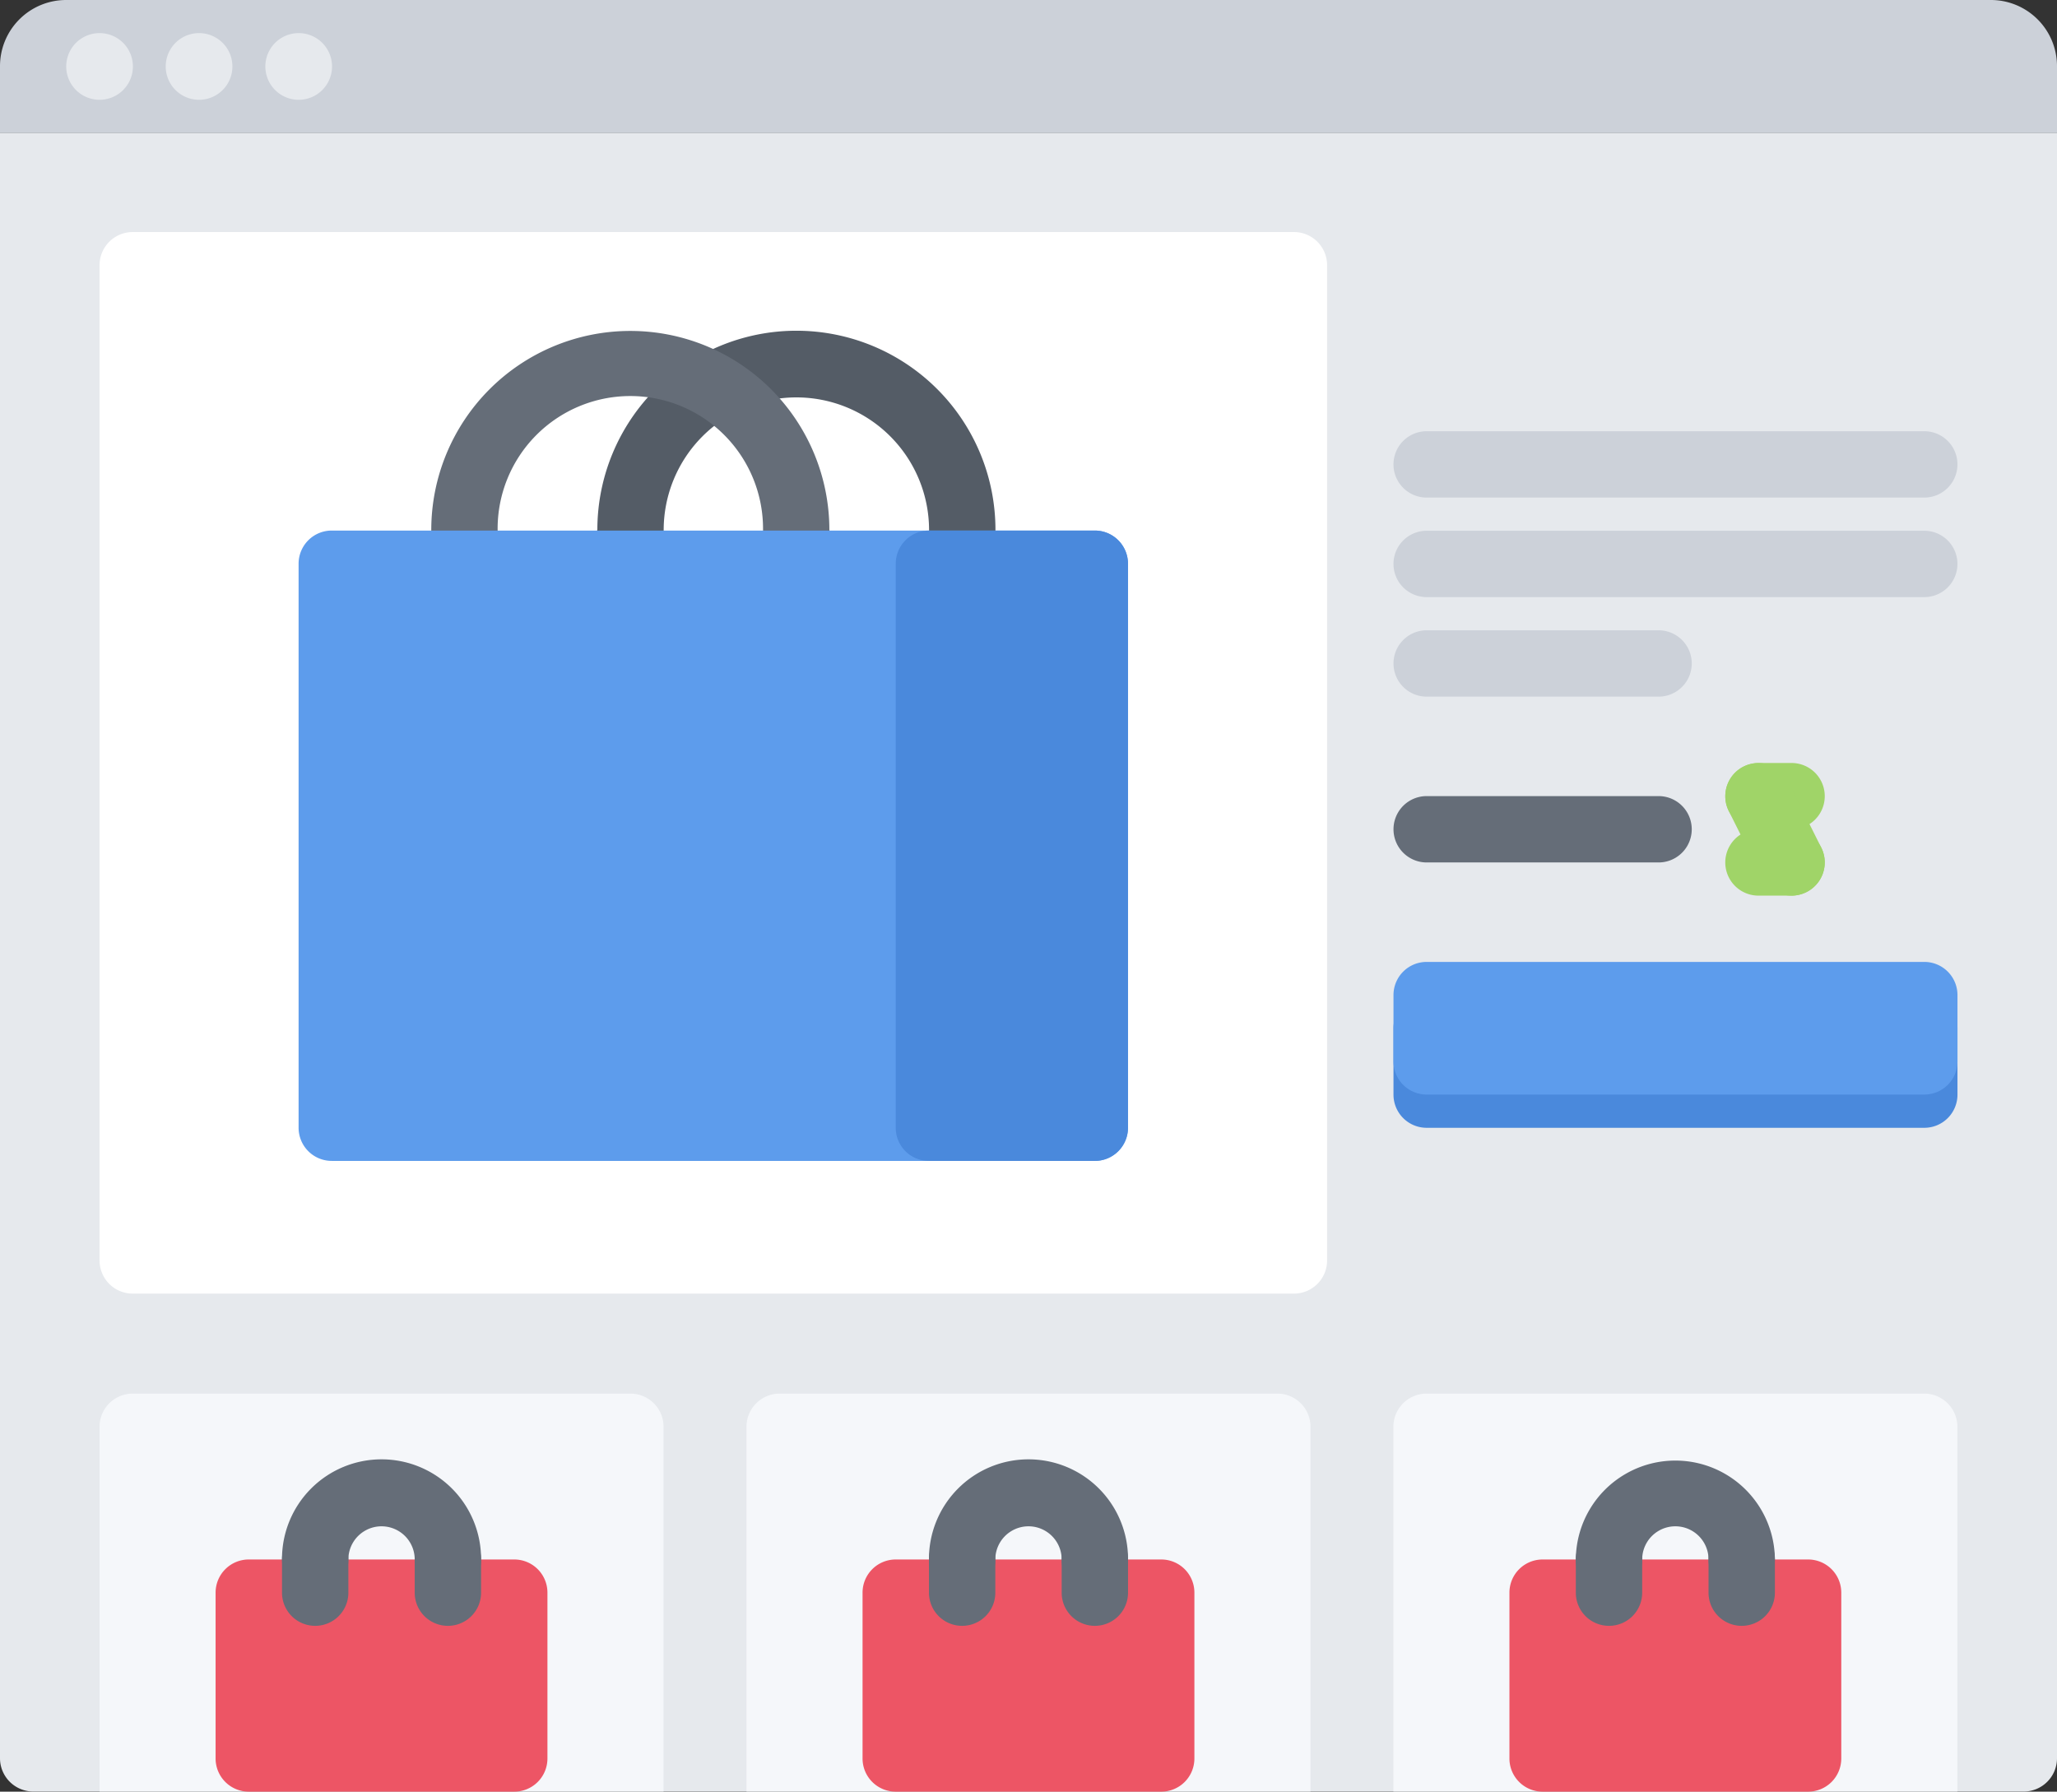
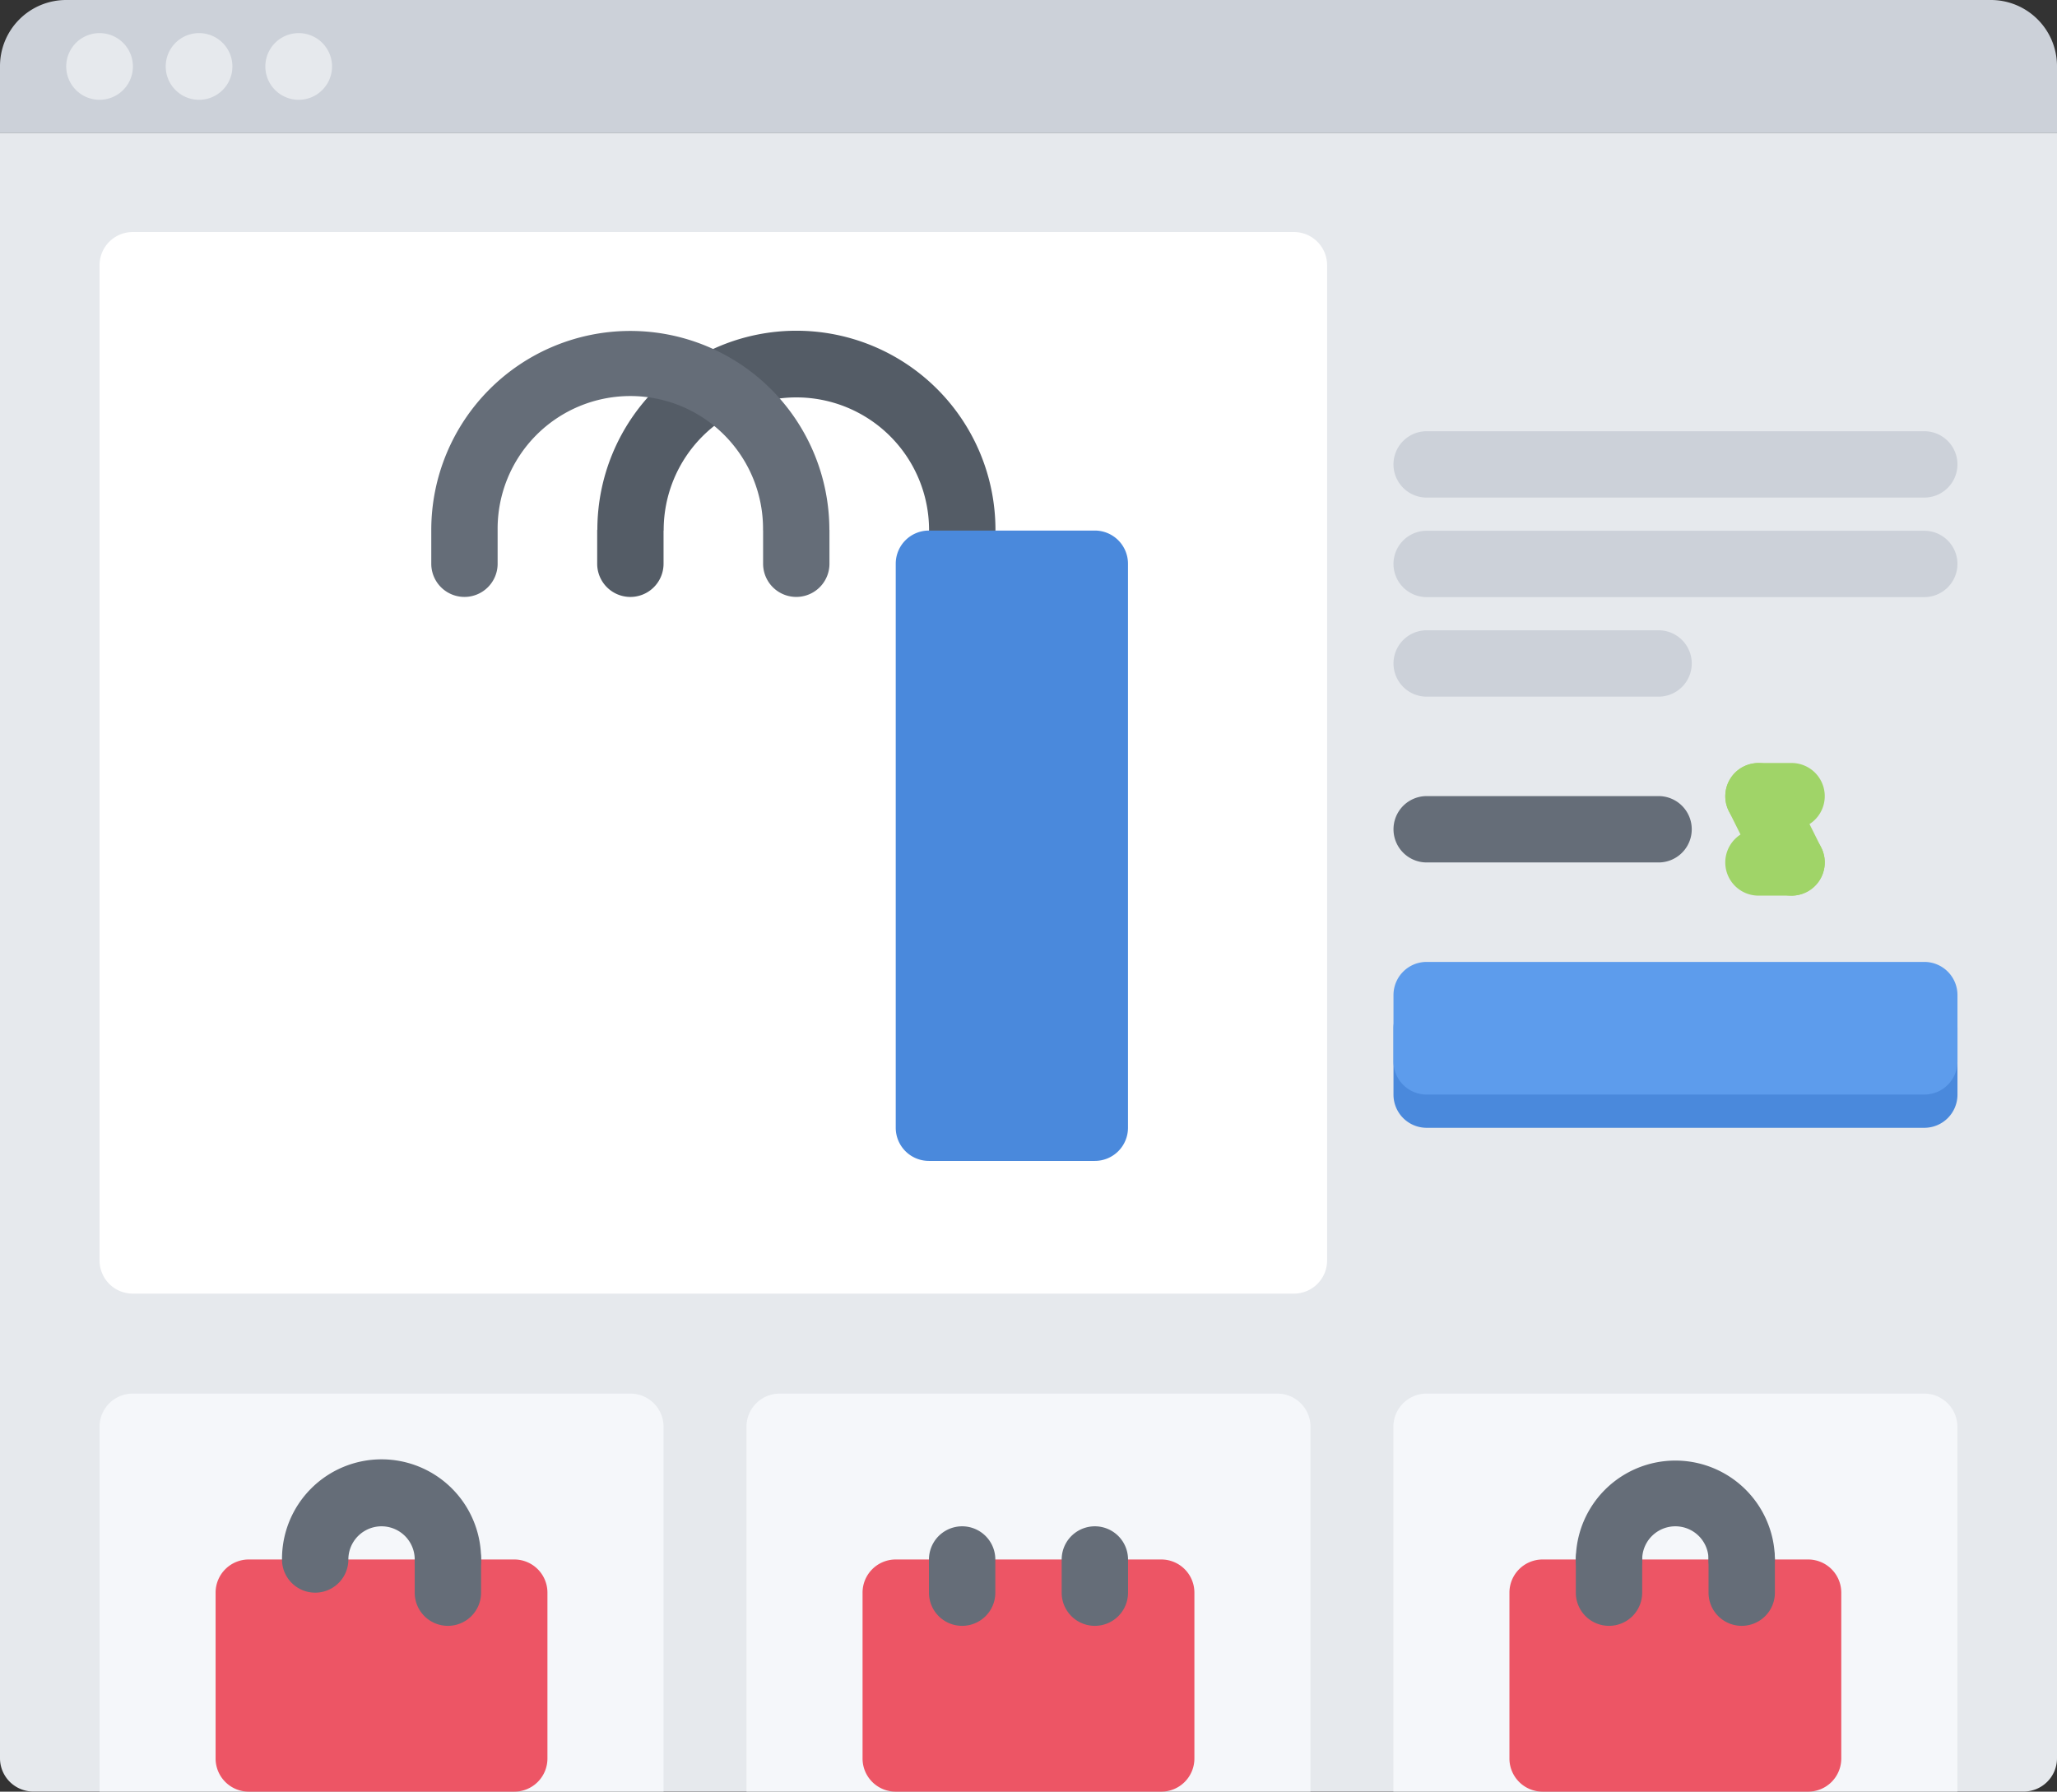
<svg xmlns="http://www.w3.org/2000/svg" width="534" height="465.131" viewBox="0 0 534 465.131">
  <rect x="0" y="0" width="534" height="465.131" fill="#333333" stroke="none" />
  <defs>
    <style>.tiendaonl-icon-a{fill:#e6e9ed;}.tiendaonl-icon-b{fill:#ccd1d9;}.tiendaonl-icon-c{fill:#fff;}.tiendaonl-icon-d{fill:#545c66;}.tiendaonl-icon-e{fill:#4a89dc;}.tiendaonl-icon-f{fill:#656d78;}.tiendaonl-icon-g{fill:#5d9cec;}.tiendaonl-icon-h{fill:#a0d468;}.tiendaonl-icon-i{fill:#f5f7fa;}.tiendaonl-icon-j{fill:#ed5565;}</style>
  </defs>
  <g transform="translate(-8 -39.984)">
    <path class="tiendaonl-icon-a" d="M8,494.016a8.644,8.644,0,0,0,8.613,8.613H533.387A8.644,8.644,0,0,0,542,494.016V71.984H8Z" transform="translate(0 2.452)" />
    <path class="tiendaonl-icon-b" d="M542,57.21V74.436H8V57.21A17.172,17.172,0,0,1,25.226,39.984H524.774A17.172,17.172,0,0,1,542,57.21Z" transform="translate(0)" />
    <g transform="translate(25.234 48.58)">
      <path class="tiendaonl-icon-a" d="M32.664,47.968h-.086a8.656,8.656,0,1,0,.086,0Z" transform="translate(-24.008 -47.968)" />
      <path class="tiendaonl-icon-a" d="M56.656,47.968H56.57a8.656,8.656,0,1,0,.086,0Z" transform="translate(-22.17 -47.968)" />
      <path class="tiendaonl-icon-a" d="M80.68,47.968h-.086a8.656,8.656,0,1,0,.086,0Z" transform="translate(-20.329 -47.968)" />
    </g>
    <path class="tiendaonl-icon-c" d="M342.064,95.936H40.621a8.605,8.605,0,0,0-8.613,8.613v258.37a8.605,8.605,0,0,0,8.613,8.613H342.064a8.605,8.605,0,0,0,8.613-8.613V104.549A8.605,8.605,0,0,0,342.064,95.936Z" transform="translate(1.839 4.287)" />
    <path class="tiendaonl-icon-d" d="M255.389,171.509a51.673,51.673,0,0,0-103.346-.215c0,.086-.043.155-.043.215v8.716a8.613,8.613,0,1,0,17.226,0v-8.544c0-.052.034-.1.034-.172a34.447,34.447,0,0,1,68.895-.052c0,.017-.009.034-.009.052v8.716a8.613,8.613,0,0,0,17.226,0V171.6c0-.043.017-.06.017-.086Z" transform="translate(11.032 6.117)" />
    <path class="tiendaonl-icon-e" d="M481.806,279.936H352.621a8.605,8.605,0,0,0-8.613,8.613v17.226a8.605,8.605,0,0,0,8.613,8.613H481.806a8.605,8.605,0,0,0,8.613-8.613V288.549A8.605,8.605,0,0,0,481.806,279.936Z" transform="translate(25.743 18.383)" />
-     <path class="tiendaonl-icon-b" d="M481.8,185.194H352.621a8.613,8.613,0,0,1,0-17.226H481.8a8.613,8.613,0,0,1,0,17.226Z" transform="translate(25.743 9.805)" />
+     <path class="tiendaonl-icon-b" d="M481.8,185.194H352.621a8.613,8.613,0,0,1,0-17.226H481.8a8.613,8.613,0,0,1,0,17.226" transform="translate(25.743 9.805)" />
    <path class="tiendaonl-icon-b" d="M481.8,161.194H352.621a8.613,8.613,0,0,1,0-17.226H481.8a8.613,8.613,0,0,1,0,17.226Z" transform="translate(25.743 7.966)" />
    <path class="tiendaonl-icon-b" d="M412.825,209.194h-60.2a8.613,8.613,0,0,1,0-17.226h60.2a8.613,8.613,0,1,1,0,17.226Z" transform="translate(25.743 11.644)" />
    <path class="tiendaonl-icon-f" d="M412.825,249.178h-60.2a8.613,8.613,0,0,1,0-17.226h60.2a8.613,8.613,0,1,1,0,17.226Z" transform="translate(25.743 14.707)" />
    <path class="tiendaonl-icon-g" d="M481.806,271.936H352.621a8.605,8.605,0,0,0-8.613,8.613v17.209a8.605,8.605,0,0,0,8.613,8.613H481.806a8.605,8.605,0,0,0,8.613-8.613V280.549A8.605,8.605,0,0,0,481.806,271.936Z" transform="translate(25.743 17.771)" />
    <path class="tiendaonl-icon-h" d="M441.225,241.194h-8.6a8.613,8.613,0,0,1,0-17.226h8.6a8.613,8.613,0,0,1,0,17.226Z" transform="translate(31.872 14.096)" />
    <path class="tiendaonl-icon-h" d="M441.234,258.4a8.635,8.635,0,0,1-7.717-4.763l-8.6-17.209a8.615,8.615,0,0,1,15.409-7.709l8.6,17.209a8.619,8.619,0,0,1-7.691,12.471Z" transform="translate(31.871 14.095)" />
    <path class="tiendaonl-icon-h" d="M441.225,257.178h-8.6a8.613,8.613,0,0,1,0-17.226h8.6a8.613,8.613,0,0,1,0,17.226Z" transform="translate(31.872 15.32)" />
    <path class="tiendaonl-icon-f" d="M215.338,171.406a51.673,51.673,0,0,0-103.346.1v8.716a8.613,8.613,0,0,0,17.226,0v-8.716a34.452,34.452,0,1,1,68.9,0c0,.034.017.052.017.086v8.63a8.613,8.613,0,0,0,17.226,0v-8.716c0-.034-.026-.069-.026-.1Z" transform="translate(7.967 6.117)" />
-     <path class="tiendaonl-icon-g" d="M286.7,167.92H88.613A8.605,8.605,0,0,0,80,176.533V322.952a8.605,8.605,0,0,0,8.613,8.613H286.7a8.605,8.605,0,0,0,8.613-8.613V176.533a8.611,8.611,0,0,0-8.613-8.613Z" transform="translate(5.516 9.802)" />
    <path class="tiendaonl-icon-e" d="M275.669,167.92H232.6a8.605,8.605,0,0,0-8.613,8.613V322.952a8.605,8.605,0,0,0,8.613,8.613h43.065a8.605,8.605,0,0,0,8.613-8.613V176.533a8.611,8.611,0,0,0-8.613-8.613Z" transform="translate(16.548 9.802)" />
    <path class="tiendaonl-icon-i" d="M169.806,376.032H40.621a8.605,8.605,0,0,0-8.613,8.613v94.69H178.419v-94.69A8.605,8.605,0,0,0,169.806,376.032Z" transform="translate(1.839 25.746)" />
    <path class="tiendaonl-icon-j" d="M137.525,416.032H68.6a8.605,8.605,0,0,0-8.613,8.613v43.047a8.605,8.605,0,0,0,8.613,8.613h68.92a8.605,8.605,0,0,0,8.613-8.613V424.645A8.605,8.605,0,0,0,137.525,416.032Z" transform="translate(3.983 28.81)" />
    <path class="tiendaonl-icon-f" d="M119.065,426.484a8.605,8.605,0,0,1-8.613-8.613,8.613,8.613,0,1,0-17.226,0,8.613,8.613,0,0,1-17.226,0,25.839,25.839,0,1,1,51.677,0A8.605,8.605,0,0,1,119.065,426.484Z" transform="translate(5.21 26.971)" />
-     <path class="tiendaonl-icon-f" d="M84.613,433.871A8.605,8.605,0,0,1,76,425.258v-8.613a8.613,8.613,0,1,1,17.226,0v8.613A8.605,8.605,0,0,1,84.613,433.871Z" transform="translate(5.21 28.197)" />
    <path class="tiendaonl-icon-f" d="M116.613,433.871A8.605,8.605,0,0,1,108,425.258v-8.613a8.613,8.613,0,1,1,17.226,0v8.613A8.605,8.605,0,0,1,116.613,433.871Z" transform="translate(7.661 28.197)" />
    <path class="tiendaonl-icon-i" d="M481.782,376.032H352.6a8.605,8.605,0,0,0-8.613,8.613v94.69H490.395v-94.69A8.605,8.605,0,0,0,481.782,376.032Z" transform="translate(25.741 25.746)" />
    <path class="tiendaonl-icon-j" d="M449.5,416.032h-68.92a8.605,8.605,0,0,0-8.613,8.613v43.047a8.605,8.605,0,0,0,8.613,8.613H449.5a8.605,8.605,0,0,0,8.613-8.613V424.645A8.605,8.605,0,0,0,449.5,416.032Z" transform="translate(27.885 28.81)" />
    <path class="tiendaonl-icon-f" d="M431.041,426.484a8.605,8.605,0,0,1-8.613-8.613,8.613,8.613,0,0,0-17.226,0,8.613,8.613,0,0,1-17.226,0,25.839,25.839,0,0,1,51.677,0A8.605,8.605,0,0,1,431.041,426.484Z" transform="translate(29.111 26.971)" />
    <path class="tiendaonl-icon-f" d="M396.589,433.871a8.605,8.605,0,0,1-8.613-8.613v-8.613a8.613,8.613,0,1,1,17.226,0v8.613A8.605,8.605,0,0,1,396.589,433.871Z" transform="translate(29.111 28.197)" />
    <path class="tiendaonl-icon-f" d="M428.589,433.871a8.605,8.605,0,0,1-8.613-8.613v-8.613a8.613,8.613,0,1,1,17.226,0v8.613A8.605,8.605,0,0,1,428.589,433.871Z" transform="translate(31.563 28.197)" />
    <path class="tiendaonl-icon-i" d="M325.806,376.032H196.613A8.605,8.605,0,0,0,188,384.645v94.69H334.419v-94.69A8.605,8.605,0,0,0,325.806,376.032Z" transform="translate(13.79 25.746)" />
    <path class="tiendaonl-icon-j" d="M293.517,416.032H224.6a8.605,8.605,0,0,0-8.613,8.613v43.047a8.605,8.605,0,0,0,8.613,8.613h68.92a8.605,8.605,0,0,0,8.613-8.613V424.645A8.6,8.6,0,0,0,293.517,416.032Z" transform="translate(15.934 28.81)" />
-     <path class="tiendaonl-icon-f" d="M275.065,426.484a8.605,8.605,0,0,1-8.613-8.613,8.613,8.613,0,0,0-17.226,0,8.613,8.613,0,0,1-17.226,0,25.839,25.839,0,1,1,51.677,0A8.605,8.605,0,0,1,275.065,426.484Z" transform="translate(17.161 26.971)" />
    <path class="tiendaonl-icon-f" d="M240.613,433.871A8.605,8.605,0,0,1,232,425.258v-8.613a8.613,8.613,0,1,1,17.226,0v8.613A8.605,8.605,0,0,1,240.613,433.871Z" transform="translate(17.161 28.197)" />
    <path class="tiendaonl-icon-f" d="M272.613,433.871A8.605,8.605,0,0,1,264,425.258v-8.613a8.613,8.613,0,1,1,17.226,0v8.613A8.605,8.605,0,0,1,272.613,433.871Z" transform="translate(19.613 28.197)" />
  </g>
</svg>